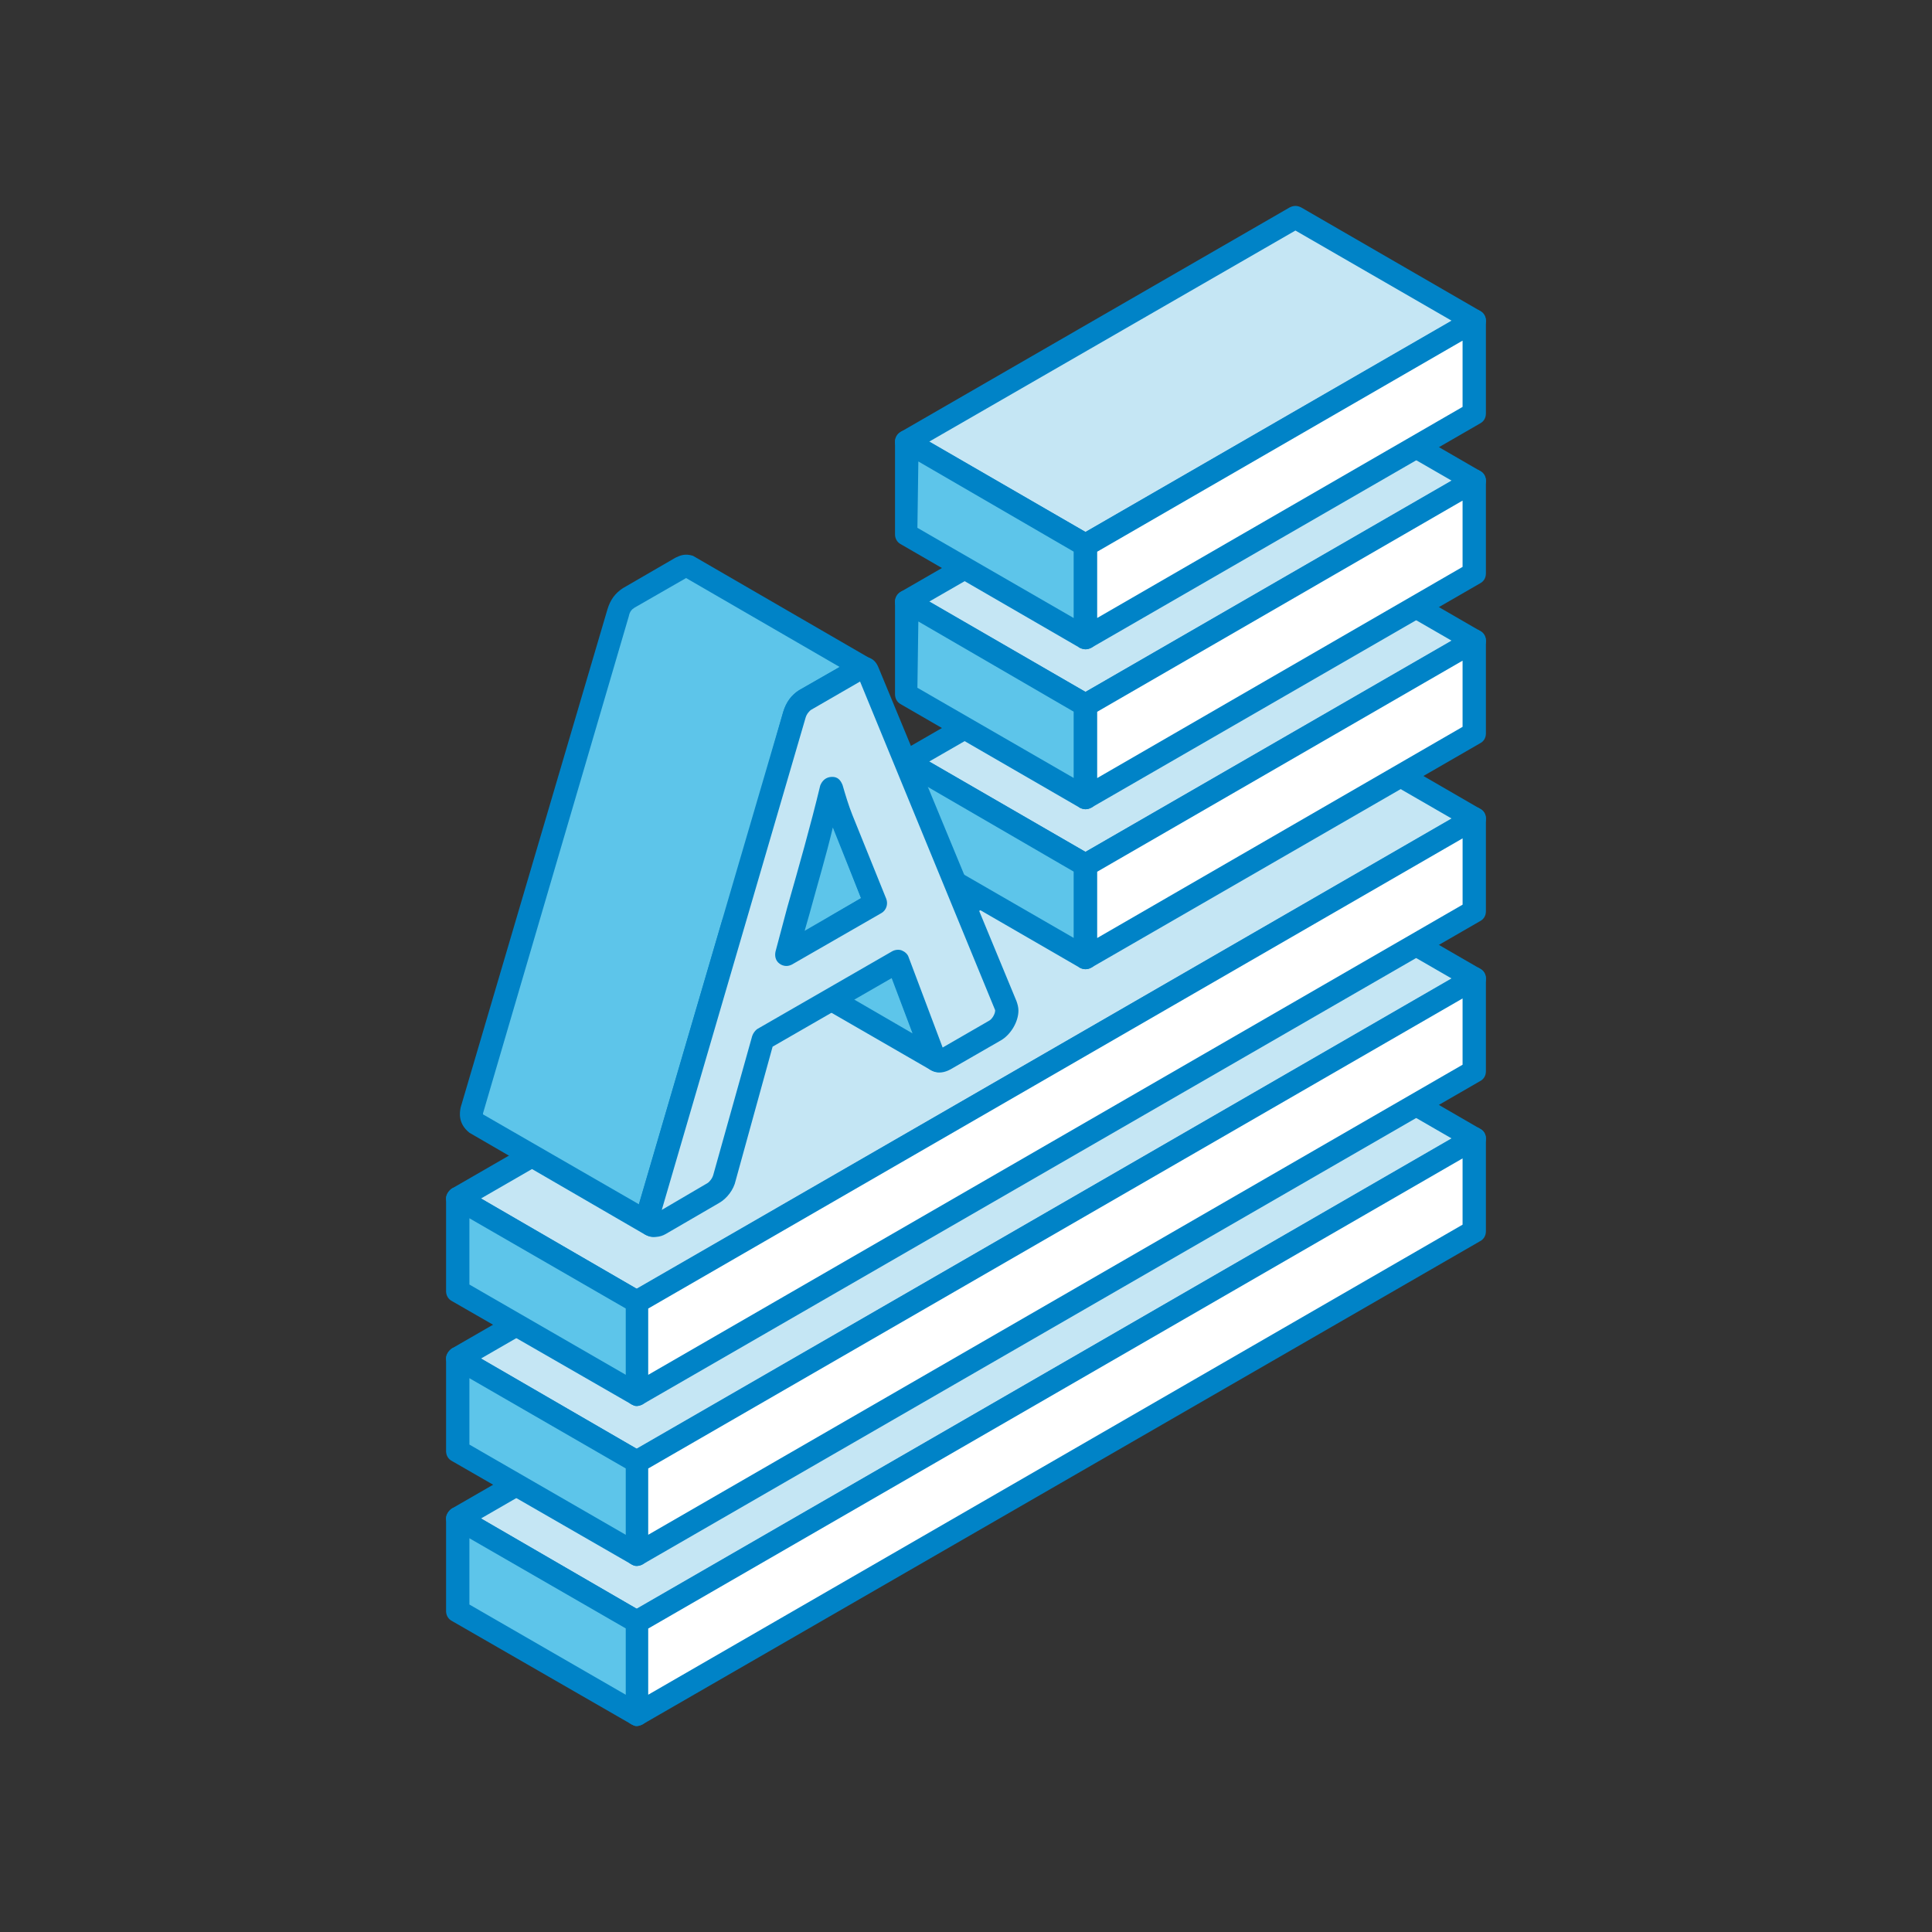
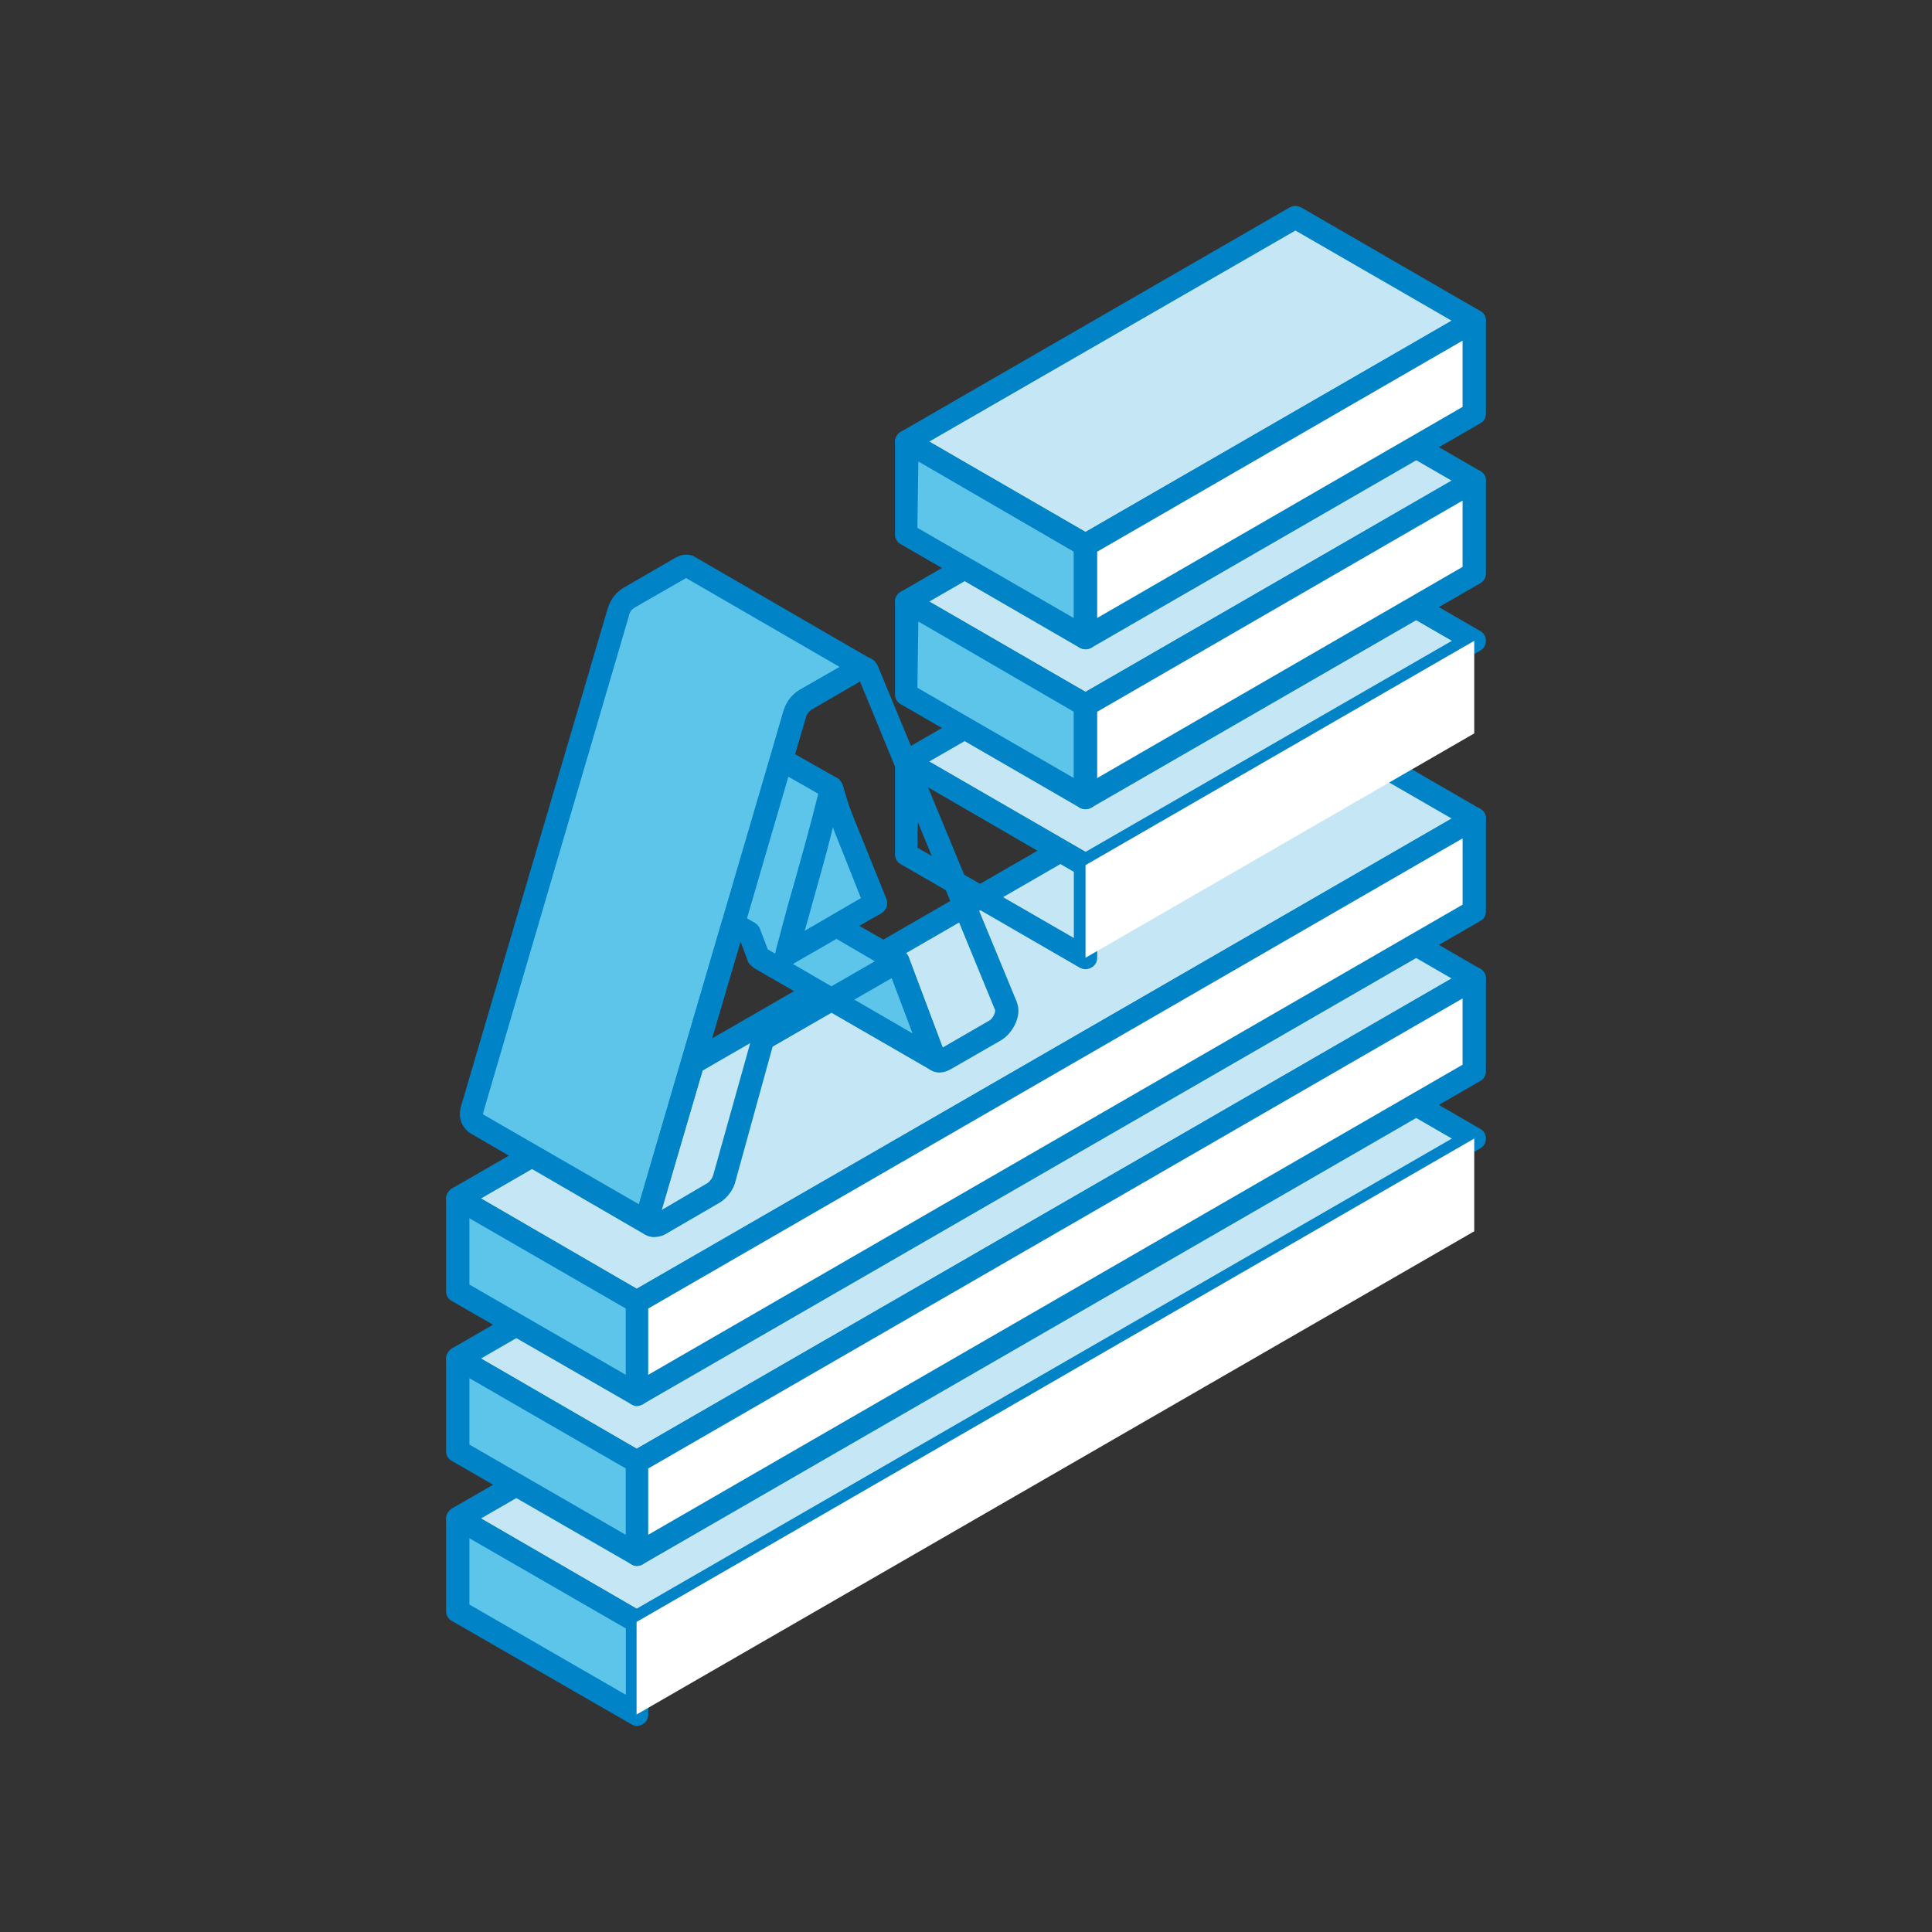
<svg xmlns="http://www.w3.org/2000/svg" version="1.1" x="0px" y="0px" viewBox="0 0 80 80" style="enable-background:new 0 0 80 80;" xml:space="preserve">
  <rect x="0" y="0" width="80" height="80" fill="#333333" stroke="none" />
  <g id="digital_x5F_marketing_21">
    <g>
      <polygon style="fill-rule:evenodd;clip-rule:evenodd;fill:#C5E6F4;" points="61.045,47.145 53.641,42.865 18.955,62.875     26.359,67.161   " />
      <path style="fill-rule:evenodd;clip-rule:evenodd;fill:#0083C7;" d="M19.92,62.875l6.439,3.739l33.76-19.468l-6.478-3.738    L19.92,62.875L19.92,62.875z M26.359,67.632c-0.081,0-0.121-0.02-0.202-0.065l-7.445-4.282c-0.12-0.085-0.241-0.242-0.241-0.411    c0-0.168,0.12-0.325,0.241-0.41l34.687-20.011c0.162-0.085,0.322-0.085,0.483,0l7.403,4.286c0.162,0.083,0.243,0.237,0.243,0.405    c0,0.169-0.08,0.326-0.243,0.411L26.599,67.57C26.561,67.612,26.479,67.632,26.359,67.632z" />
      <polygon style="fill-rule:evenodd;clip-rule:evenodd;fill:#5DC5EA;" points="26.359,67.161 18.955,62.875 18.955,66.711     26.359,70.995   " />
      <path style="fill-rule:evenodd;clip-rule:evenodd;fill:#0083C7;" d="M19.437,66.44l6.478,3.738v-2.747l-6.478-3.735V66.44    L19.437,66.44z M26.359,71.471c-0.081,0-0.121-0.026-0.202-0.065l-7.445-4.286c-0.16-0.085-0.241-0.242-0.241-0.41v-3.836    c0-0.168,0.12-0.325,0.241-0.41c0.161-0.08,0.322-0.085,0.483,0l7.404,4.285c0.162,0.086,0.242,0.243,0.242,0.411v3.835    c0,0.169-0.08,0.325-0.242,0.411C26.519,71.445,26.439,71.471,26.359,71.471z" />
      <polygon style="fill-rule:evenodd;clip-rule:evenodd;fill:#FFFFFF;" points="61.045,47.145 26.359,67.161 26.359,70.995     61.045,50.985   " />
-       <path style="fill-rule:evenodd;clip-rule:evenodd;fill:#0083C7;" d="M26.841,67.435v2.74l33.721-19.464v-2.744L26.841,67.435    L26.841,67.435z M26.359,71.471c-0.081,0-0.121-0.026-0.202-0.065c-0.161-0.086-0.242-0.242-0.242-0.411v-3.835    c0-0.172,0.08-0.325,0.242-0.411l34.646-20.014c0.161-0.081,0.363-0.081,0.482,0.005c0.162,0.083,0.243,0.237,0.243,0.41v3.835    c0,0.169-0.08,0.326-0.243,0.411L26.599,71.406C26.519,71.445,26.439,71.471,26.359,71.471z" />
      <polygon style="fill-rule:evenodd;clip-rule:evenodd;fill:#C5E6F4;" points="61.045,40.522 53.641,36.236 18.955,56.252     26.359,60.534   " />
      <path style="fill-rule:evenodd;clip-rule:evenodd;fill:#0083C7;" d="M19.92,56.252l6.439,3.735l33.76-19.464l-6.478-3.738    L19.92,56.252L19.92,56.252z M26.359,61.008c-0.081,0-0.121-0.024-0.202-0.065l-7.445-4.285c-0.12-0.086-0.241-0.242-0.241-0.408    c0-0.173,0.12-0.326,0.241-0.414L53.399,35.83c0.162-0.084,0.322-0.084,0.483,0l7.403,4.281c0.162,0.086,0.243,0.243,0.243,0.411    c0,0.169-0.08,0.326-0.243,0.411L26.599,60.944C26.561,60.984,26.479,61.008,26.359,61.008z" />
      <polygon style="fill-rule:evenodd;clip-rule:evenodd;fill:#5DC5EA;" points="26.359,60.534 18.955,56.252 18.955,60.088     26.359,64.372   " />
      <path style="fill-rule:evenodd;clip-rule:evenodd;fill:#0083C7;" d="M19.437,59.817l6.478,3.738v-2.748l-6.478-3.739V59.817    L19.437,59.817z M26.359,64.842c-0.081,0-0.121-0.019-0.202-0.06l-7.445-4.286c-0.16-0.084-0.241-0.241-0.241-0.409v-3.839    c0-0.169,0.12-0.326,0.241-0.411c0.161-0.08,0.322-0.08,0.483,0.004l7.404,4.285c0.162,0.081,0.242,0.237,0.242,0.408v3.838    c0,0.168-0.08,0.326-0.242,0.41C26.519,64.823,26.439,64.842,26.359,64.842z" />
      <polygon style="fill-rule:evenodd;clip-rule:evenodd;fill:#FFFFFF;" points="61.045,40.522 26.359,60.534 26.359,64.372     61.045,44.362   " />
      <path style="fill-rule:evenodd;clip-rule:evenodd;fill:#0083C7;" d="M26.841,60.807v2.745l33.721-19.464v-2.744L26.841,60.807    L26.841,60.807z M26.359,64.842c-0.081,0-0.121-0.019-0.202-0.06c-0.161-0.083-0.242-0.245-0.242-0.41v-3.838    c0-0.17,0.08-0.326,0.242-0.411l34.646-20.012c0.161-0.083,0.363-0.083,0.482,0c0.162,0.086,0.243,0.243,0.243,0.411v3.84    c0,0.168-0.08,0.322-0.243,0.406L26.599,64.782C26.519,64.823,26.439,64.842,26.359,64.842z" />
      <polygon style="fill-rule:evenodd;clip-rule:evenodd;fill:#C5E6F4;" points="61.045,33.899 53.641,29.614 18.955,49.625     26.359,53.911   " />
      <path style="fill-rule:evenodd;clip-rule:evenodd;fill:#0083C7;" d="M19.92,49.625l6.439,3.738l33.76-19.464l-6.478-3.738    L19.92,49.625L19.92,49.625z M26.359,54.385c-0.081,0-0.121-0.024-0.202-0.064l-7.445-4.285c-0.12-0.086-0.241-0.243-0.241-0.411    c0-0.169,0.12-0.326,0.241-0.411l34.687-20.011c0.162-0.085,0.322-0.085,0.483,0l7.403,4.286c0.162,0.083,0.243,0.237,0.243,0.41    c0,0.165-0.08,0.322-0.243,0.411L26.599,54.321C26.561,54.361,26.479,54.385,26.359,54.385z" />
      <polygon style="fill-rule:evenodd;clip-rule:evenodd;fill:#5DC5EA;" points="26.359,53.911 18.955,49.625 18.955,53.463     26.359,57.745   " />
      <path style="fill-rule:evenodd;clip-rule:evenodd;fill:#0083C7;" d="M19.437,53.19l6.478,3.739v-2.745l-6.478-3.738V53.19    L19.437,53.19z M26.359,58.219c-0.081,0-0.121-0.023-0.202-0.063l-7.445-4.282c-0.16-0.085-0.241-0.242-0.241-0.411v-3.838    c0-0.169,0.12-0.326,0.241-0.411c0.161-0.08,0.322-0.08,0.483,0l7.404,4.286c0.162,0.083,0.242,0.242,0.242,0.411v3.838    c0,0.165-0.08,0.322-0.242,0.407C26.519,58.196,26.439,58.219,26.359,58.219z" />
      <polygon style="fill-rule:evenodd;clip-rule:evenodd;fill:#FFFFFF;" points="61.045,33.899 26.359,53.911 26.359,57.745     61.045,37.734   " />
      <path style="fill-rule:evenodd;clip-rule:evenodd;fill:#0083C7;" d="M26.841,54.184v2.745L60.563,37.46v-2.745L26.841,54.184    L26.841,54.184z M26.359,58.219c-0.081,0-0.121-0.023-0.202-0.063c-0.161-0.085-0.242-0.242-0.242-0.411v-3.834    c0-0.169,0.08-0.328,0.242-0.411l34.646-20.011c0.161-0.085,0.363-0.085,0.482,0c0.162,0.083,0.243,0.24,0.243,0.41v3.839    c0,0.165-0.08,0.322-0.243,0.405L26.599,58.156C26.519,58.196,26.439,58.219,26.359,58.219z" />
      <polygon style="fill-rule:evenodd;clip-rule:evenodd;fill:#C5E6F4;" points="61.045,26.535 53.641,22.249 37.545,31.537     44.949,35.823   " />
      <path style="fill-rule:evenodd;clip-rule:evenodd;fill:#0083C7;" d="M38.471,31.537l6.478,3.738l15.17-8.74l-6.478-3.738    L38.471,31.537L38.471,31.537z M44.949,36.298c-0.08,0-0.16-0.024-0.242-0.065l-7.404-4.285c-0.162-0.086-0.242-0.243-0.242-0.411    c0-0.169,0.08-0.322,0.242-0.411l16.096-9.283c0.162-0.085,0.322-0.088,0.483,0l7.403,4.281c0.162,0.085,0.243,0.242,0.243,0.411    s-0.08,0.325-0.243,0.411l-16.096,9.287C45.11,36.273,45.029,36.298,44.949,36.298z" />
-       <polygon style="fill-rule:evenodd;clip-rule:evenodd;fill:#5DC5EA;" points="44.949,35.823 37.545,31.537 37.545,35.376     44.949,39.658   " />
      <path style="fill-rule:evenodd;clip-rule:evenodd;fill:#0083C7;" d="M37.988,35.102l6.478,3.739v-2.745l-6.439-3.738    L37.988,35.102L37.988,35.102z M44.949,40.132c-0.08,0-0.16-0.021-0.242-0.064l-7.404-4.282c-0.162-0.085-0.242-0.242-0.242-0.411    v-3.838c0-0.169,0.121-0.325,0.242-0.411c0.12-0.08,0.322-0.08,0.483,0.004l7.403,4.285c0.161,0.081,0.243,0.237,0.243,0.407    v3.838c0,0.165-0.081,0.322-0.243,0.407C45.11,40.111,45.029,40.132,44.949,40.132z" />
      <polygon style="fill-rule:evenodd;clip-rule:evenodd;fill:#FFFFFF;" points="61.045,26.535 44.949,35.823 44.949,39.658     61.045,30.369   " />
-       <path style="fill-rule:evenodd;clip-rule:evenodd;fill:#0083C7;" d="M45.432,36.096v2.745l15.13-8.744v-2.74L45.432,36.096    L45.432,36.096z M44.949,40.132c-0.08,0-0.16-0.021-0.242-0.064c-0.12-0.085-0.241-0.242-0.241-0.41v-3.835    c0-0.17,0.12-0.326,0.241-0.411l16.096-9.288c0.161-0.08,0.363-0.083,0.482,0c0.162,0.085,0.243,0.242,0.243,0.411v3.839    c0,0.168-0.08,0.322-0.243,0.405l-16.096,9.288C45.11,40.111,45.029,40.132,44.949,40.132z" />
      <polygon style="fill-rule:evenodd;clip-rule:evenodd;fill:#C5E6F4;" points="61.045,19.908 53.641,15.628 37.545,24.914     44.949,29.199   " />
      <path style="fill-rule:evenodd;clip-rule:evenodd;fill:#0083C7;" d="M38.471,24.914l6.478,3.738l15.17-8.744l-6.478-3.735    L38.471,24.914L38.471,24.914z M44.949,29.67c-0.08,0-0.16-0.02-0.242-0.065l-7.404-4.282c-0.162-0.085-0.242-0.242-0.242-0.41    c0-0.169,0.08-0.326,0.242-0.411l16.096-9.287c0.162-0.086,0.322-0.086,0.483,0l7.403,4.285c0.162,0.085,0.243,0.242,0.243,0.406    c0,0.173-0.08,0.326-0.243,0.411l-16.096,9.29C45.11,29.65,45.029,29.67,44.949,29.67z" />
      <polygon style="fill-rule:evenodd;clip-rule:evenodd;fill:#5DC5EA;" points="44.949,29.199 37.545,24.914 37.545,28.752     44.949,33.034   " />
      <path style="fill-rule:evenodd;clip-rule:evenodd;fill:#0083C7;" d="M37.988,28.479l6.478,3.739v-2.745l-6.439-3.739    L37.988,28.479L37.988,28.479z M44.949,33.508c-0.08,0-0.16-0.023-0.242-0.065l-7.404-4.281c-0.162-0.084-0.242-0.245-0.242-0.414    v-3.834c0-0.169,0.121-0.326,0.242-0.411c0.12-0.08,0.322-0.08,0.483,0l7.403,4.286c0.161,0.084,0.243,0.241,0.243,0.41v3.835    c0,0.169-0.081,0.326-0.243,0.41C45.11,33.485,45.029,33.508,44.949,33.508z" />
      <polygon style="fill-rule:evenodd;clip-rule:evenodd;fill:#FFFFFF;" points="61.045,19.908 44.949,29.199 44.949,33.034     61.045,23.747   " />
      <path style="fill-rule:evenodd;clip-rule:evenodd;fill:#0083C7;" d="M45.432,29.473v2.745l15.13-8.744v-2.745L45.432,29.473    L45.432,29.473z M44.949,33.508c-0.08,0-0.16-0.023-0.242-0.065c-0.12-0.083-0.241-0.241-0.241-0.41v-3.835    c0-0.172,0.12-0.326,0.241-0.41l16.096-9.291c0.161-0.081,0.363-0.081,0.482,0.003c0.162,0.085,0.243,0.242,0.243,0.411v3.835    c0,0.172-0.08,0.325-0.243,0.41l-16.096,9.287C45.11,33.485,45.029,33.508,44.949,33.508z" />
      <polygon style="fill-rule:evenodd;clip-rule:evenodd;fill:#C5E6F4;" points="61.045,13.285 53.641,9.003 37.545,18.29     44.949,22.571   " />
      <path style="fill-rule:evenodd;clip-rule:evenodd;fill:#0083C7;" d="M38.471,18.29l6.478,3.739l15.17-8.744l-6.478-3.739    L38.471,18.29L38.471,18.29z M44.949,23.047c-0.08,0-0.16-0.023-0.242-0.065l-7.404-4.282c-0.162-0.085-0.242-0.245-0.242-0.411    c0-0.168,0.08-0.325,0.242-0.41l16.096-9.288c0.162-0.085,0.322-0.085,0.483,0l7.403,4.281c0.162,0.086,0.243,0.242,0.243,0.411    s-0.08,0.325-0.243,0.41l-16.096,9.288C45.11,23.024,45.029,23.047,44.949,23.047z" />
      <polygon style="fill-rule:evenodd;clip-rule:evenodd;fill:#5DC5EA;" points="44.949,22.571 37.545,18.29 37.545,22.125     44.949,26.411   " />
      <path style="fill-rule:evenodd;clip-rule:evenodd;fill:#0083C7;" d="M37.988,21.856l6.478,3.739v-2.749l-6.439-3.738    L37.988,21.856L37.988,21.856z M44.949,26.885c-0.08,0-0.16-0.025-0.242-0.063l-7.404-4.286c-0.162-0.085-0.242-0.242-0.242-0.411    v-3.838c0-0.165,0.121-0.322,0.242-0.406c0.12-0.085,0.322-0.085,0.483,0l7.403,4.286c0.161,0.079,0.243,0.236,0.243,0.405v3.839    c0,0.169-0.081,0.326-0.243,0.411C45.11,26.861,45.029,26.885,44.949,26.885z" />
      <polygon style="fill-rule:evenodd;clip-rule:evenodd;fill:#FFFFFF;" points="61.045,13.285 44.949,22.571 44.949,26.411     61.045,17.123   " />
      <path style="fill-rule:evenodd;clip-rule:evenodd;fill:#0083C7;" d="M45.432,22.845v2.744l15.13-8.74v-2.744L45.432,22.845    L45.432,22.845z M44.949,26.885c-0.08,0-0.16-0.025-0.242-0.063c-0.12-0.085-0.241-0.246-0.241-0.411v-3.839    c0-0.169,0.12-0.326,0.241-0.405l16.096-9.292c0.161-0.08,0.363-0.08,0.482,0c0.162,0.089,0.243,0.246,0.243,0.411v3.838    c0,0.169-0.08,0.326-0.243,0.411l-16.096,9.288C45.11,26.861,45.029,26.885,44.949,26.885z" />
      <path style="fill-rule:evenodd;clip-rule:evenodd;fill:#5DC5EA;" d="M35.815,27.69l-7.283-4.229    c-0.16-0.045-0.202-0.02-0.322,0.04l-2.172,1.247c-0.243,0.161-0.362,0.35-0.443,0.625l-6.035,20.59    c-0.041,0.205-0.081,0.386,0.12,0.531l7.283,4.225c-0.202-0.185-0.08-0.582,0-0.816l3.421-11.646l0.644,0.371l0.321,0.913    c0.041,0.077,0.041,0.094,0.121,0.141l7.323,4.225c-0.08-0.048-0.08-0.065-0.12-0.141l-1.489-3.962l-2.576-1.47l1.65-0.937    l-1.409-3.489c-0.162-0.422-0.282-0.833-0.402-1.263l-2.093-1.196l0.564-1.846c0.08-0.278,0.202-0.468,0.442-0.629l2.133-1.246    C35.654,27.67,35.694,27.646,35.815,27.69z" />
      <path style="fill-rule:evenodd;clip-rule:evenodd;fill:#0083C7;" d="M20.001,46.144l6.478,3.735c0-0.029,0-0.053,0-0.077    L29.9,38.124c0.04-0.137,0.16-0.249,0.282-0.305c0.16-0.053,0.281-0.04,0.442,0.032l0.644,0.366    c0.08,0.056,0.162,0.141,0.202,0.245l0.322,0.85l5.996,3.48l-1.007-2.664l-2.374-1.384c-0.16-0.089-0.241-0.242-0.241-0.411    c0-0.168,0.08-0.325,0.241-0.41l1.248-0.733l-1.207-3.111c-0.161-0.373-0.282-0.744-0.403-1.118l-1.932-1.102    c-0.161-0.109-0.242-0.329-0.2-0.543l0.523-1.852c0.12-0.402,0.322-0.667,0.642-0.881l1.691-0.965l-6.359-3.682l-2.132,1.224    c-0.12,0.072-0.202,0.165-0.241,0.359l-6.036,20.578C20.001,46.111,20.001,46.128,20.001,46.144L20.001,46.144z M27.003,51.206    c-0.08,0-0.161-0.024-0.282-0.077l-7.284-4.225c-0.482-0.383-0.403-0.85-0.362-1.047l6.076-20.619    c0.12-0.402,0.322-0.676,0.643-0.884l2.174-1.26c0.202-0.1,0.403-0.18,0.725-0.08l7.364,4.266c0.242,0.12,0.322,0.382,0.202,0.603    c-0.081,0.222-0.363,0.329-0.565,0.253l0.121-0.446l-0.121,0.446l-2.092,1.247c-0.12,0.077-0.2,0.169-0.242,0.358l-0.442,1.484    l1.77,1.007c0.081,0.061,0.162,0.157,0.202,0.274c0.12,0.419,0.242,0.821,0.402,1.232l1.409,3.484c0.08,0.217,0,0.467-0.2,0.583    l-0.926,0.527l1.851,1.059c0.081,0.056,0.161,0.14,0.202,0.242l1.489,3.967c0.202,0.14,0.242,0.385,0.12,0.599    c-0.16,0.218-0.442,0.242-0.684,0.117l-7.322-4.225c-0.163-0.126-0.242-0.206-0.283-0.343l-0.282-0.748l-3.259,11.035    c-0.04,0.119-0.08,0.321-0.08,0.39c0.202,0.157,0.202,0.397,0.08,0.599C27.324,51.145,27.164,51.206,27.003,51.206z" />
-       <path style="fill-rule:evenodd;clip-rule:evenodd;fill:#C5E6F4;" d="M36.258,37.396l-3.702,2.129    c0.644-2.286,1.288-4.599,1.892-6.88c0.12,0.425,0.241,0.845,0.402,1.263l0.04,0.025L36.258,37.396L36.258,37.396z M41.649,41.649    l-5.672-13.822c-0.081-0.177-0.283-0.209-0.483-0.1l-2.133,1.246c-0.202,0.121-0.401,0.375-0.442,0.629l-6.035,20.585    c-0.121,0.339,0,0.588,0.241,0.56c0.08-0.004,0.121-0.029,0.202-0.061l0,0l2.213-1.287c0.202-0.125,0.403-0.386,0.483-0.639    l1.57-5.734l5.593-3.223l1.489,3.962c0.08,0.186,0.242,0.218,0.442,0.109l2.093-1.207c0.241-0.148,0.482-0.519,0.482-0.82    C41.69,41.766,41.649,41.701,41.649,41.649L41.649,41.649z" />
      <path style="fill-rule:evenodd;clip-rule:evenodd;fill:#0083C7;" d="M34.486,34.265c-0.282,1.187-0.642,2.378-0.965,3.57    l-0.202,0.707l2.335-1.352L34.486,34.265L34.486,34.265z M32.556,39.999c-0.081,0-0.202-0.032-0.282-0.1    c-0.161-0.116-0.202-0.314-0.161-0.499l0.483-1.815c0.482-1.69,0.965-3.384,1.368-5.058c0.08-0.206,0.241-0.354,0.483-0.358    c0.241-0.008,0.361,0.137,0.442,0.339c0.12,0.414,0.242,0.824,0.402,1.227l1.409,3.489c0.08,0.217,0,0.467-0.2,0.583l-3.702,2.129    C32.716,39.979,32.637,39.999,32.556,39.999L32.556,39.999z M35.533,28.009L35.533,28.009L35.533,28.009L35.533,28.009z     M35.613,28.221l5.594,13.608c0,0.009,0,0.009,0,0.018c0,0.133-0.121,0.345-0.243,0.414l-1.931,1.115l-1.409-3.742    c-0.04-0.129-0.16-0.229-0.282-0.278c-0.121-0.048-0.282-0.032-0.402,0.037l-5.594,3.223c-0.08,0.064-0.16,0.164-0.2,0.285    l-1.61,5.746c-0.039,0.149-0.16,0.294-0.241,0.343l-1.892,1.11l5.955-20.382c0.041-0.148,0.161-0.29,0.242-0.334L35.613,28.221    L35.613,28.221z M27.083,51.225c-0.2,0-0.402-0.088-0.522-0.253c-0.202-0.225-0.242-0.559-0.163-0.918l6.037-20.591    c0.12-0.365,0.362-0.719,0.684-0.896l2.172-1.248c0.202-0.132,0.443-0.16,0.685-0.088c0.2,0.068,0.322,0.213,0.402,0.414    l5.713,13.811c0.041,0.116,0.08,0.245,0.08,0.391c0,0.466-0.321,0.997-0.724,1.231l-2.092,1.204    c-0.242,0.131-0.483,0.165-0.684,0.088c-0.202-0.072-0.362-0.226-0.443-0.434l-1.287-3.445l-4.949,2.849l-1.53,5.545    c-0.079,0.373-0.361,0.744-0.683,0.926l-2.214,1.287c-0.121,0.069-0.242,0.109-0.402,0.121    C27.164,51.219,27.123,51.225,27.083,51.225z" />
    </g>
  </g>
  <g id="Layer_1">
</g>
</svg>